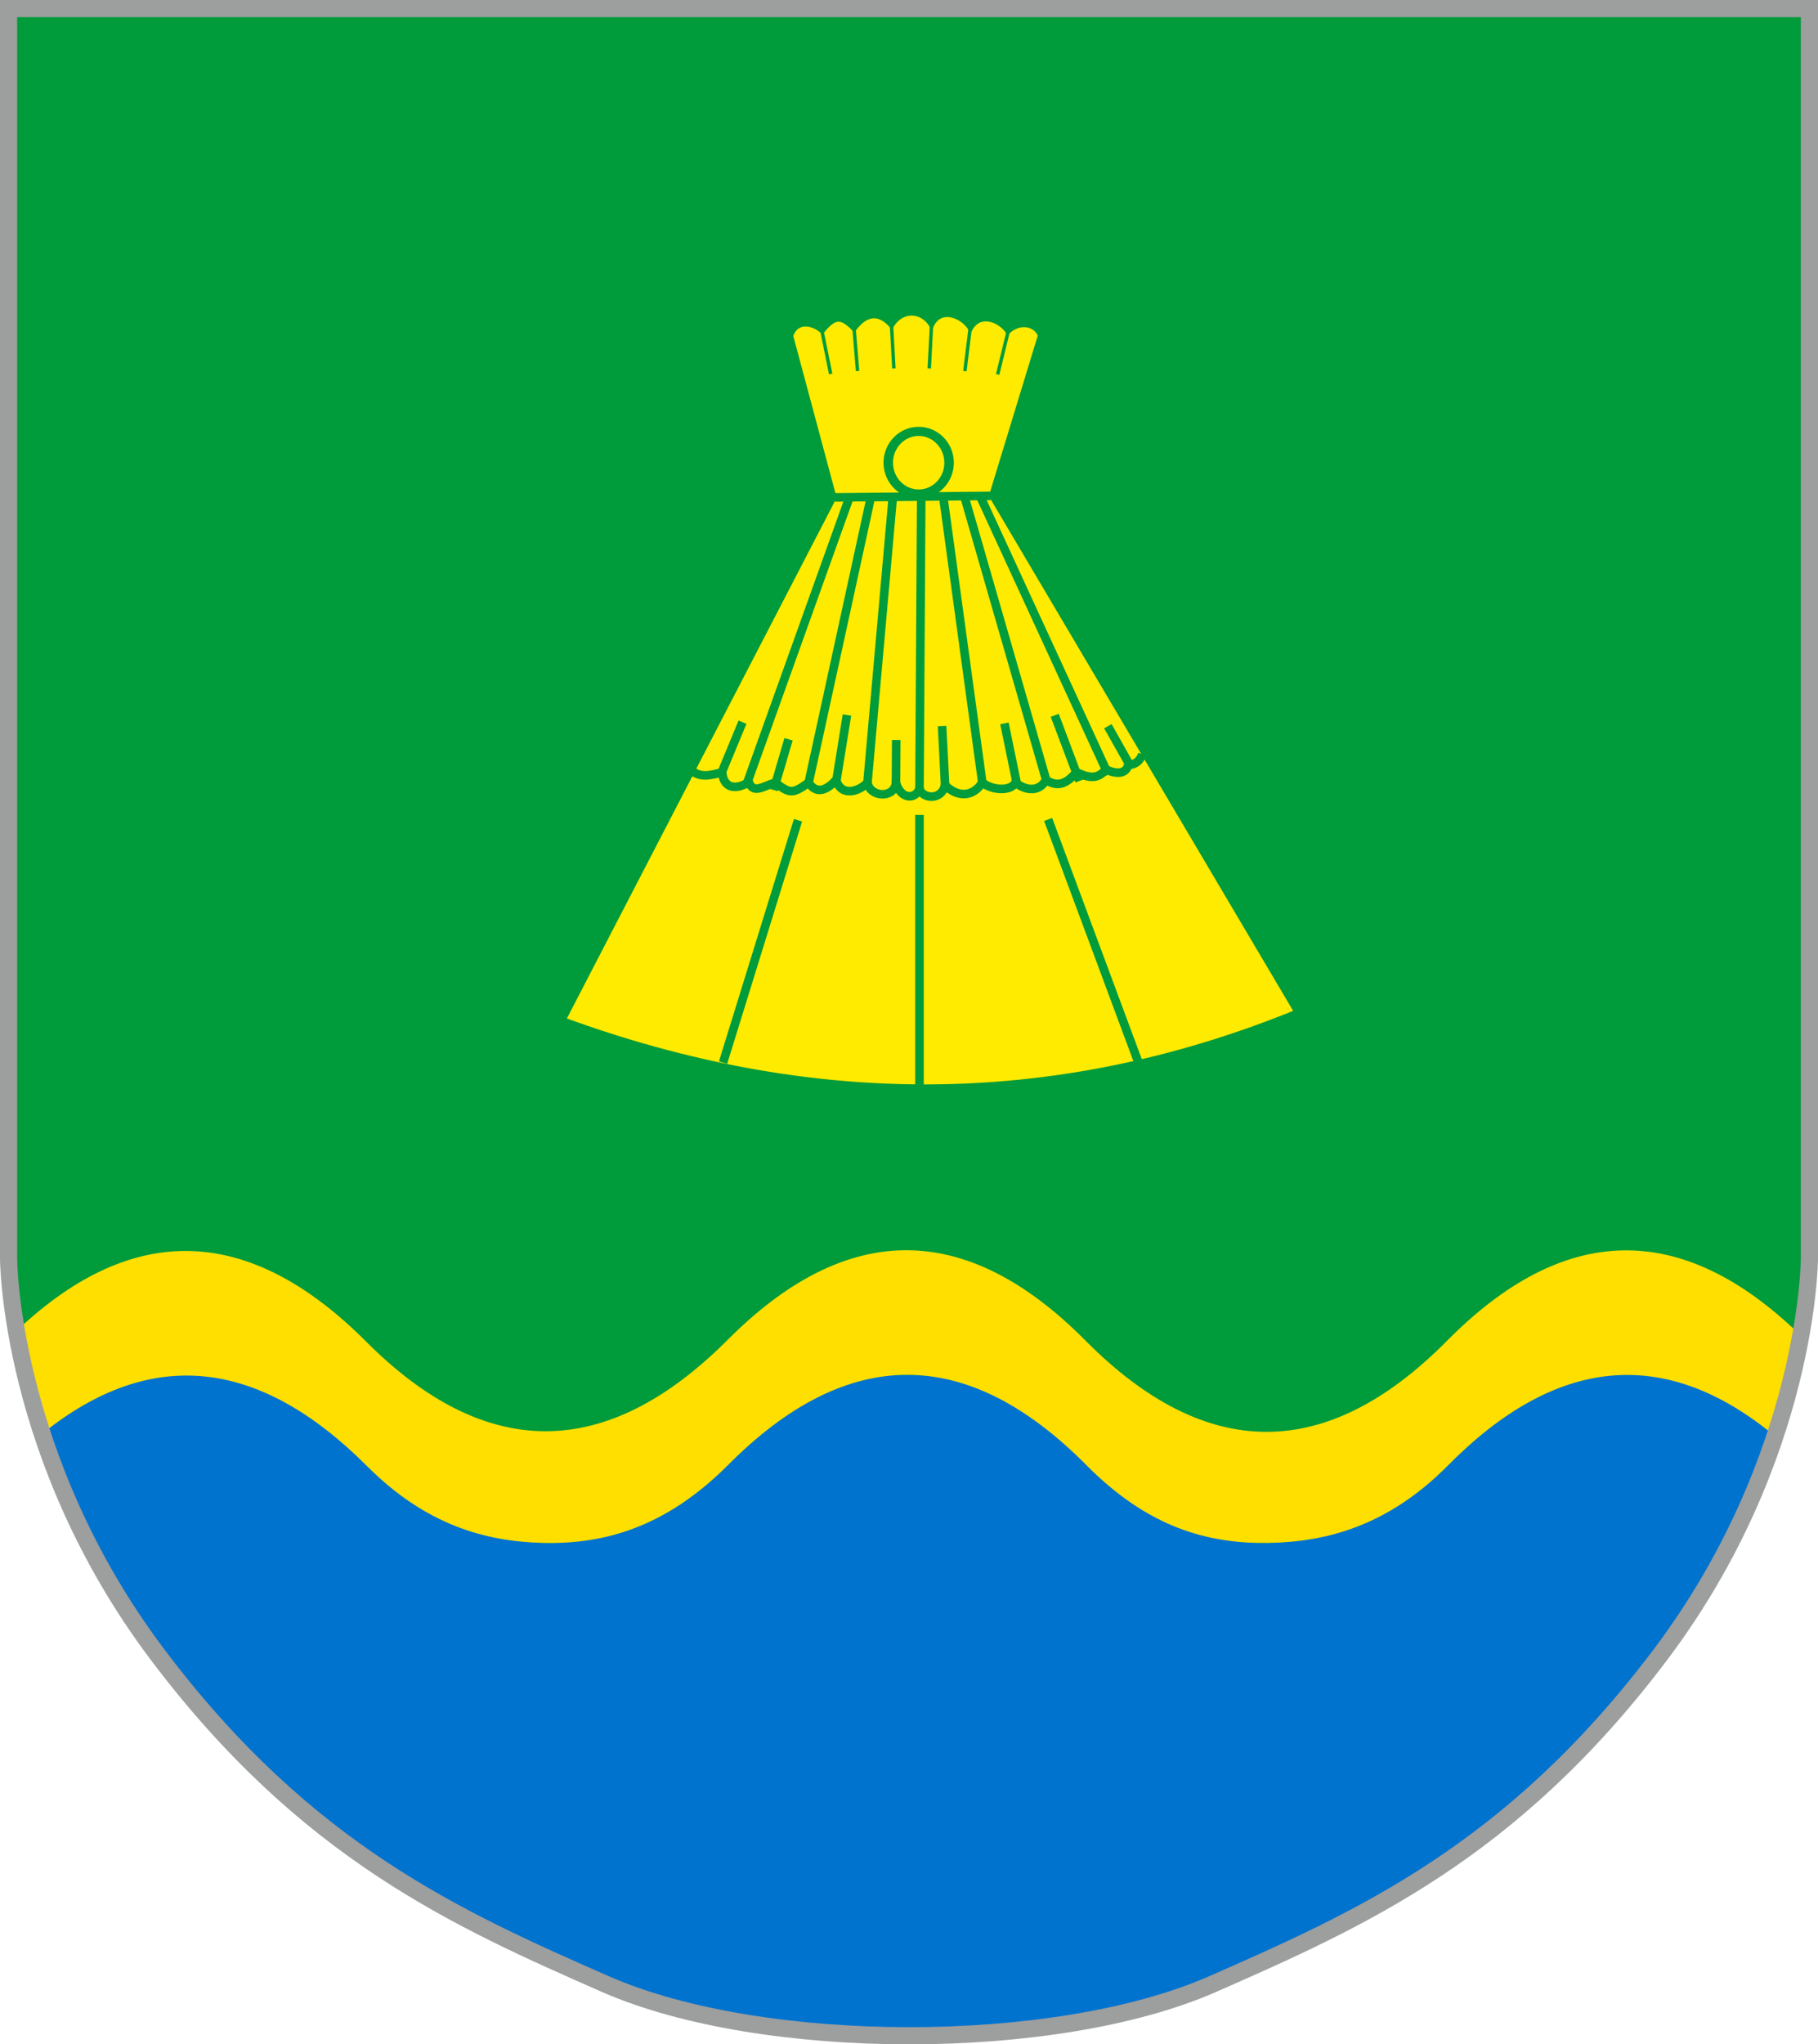
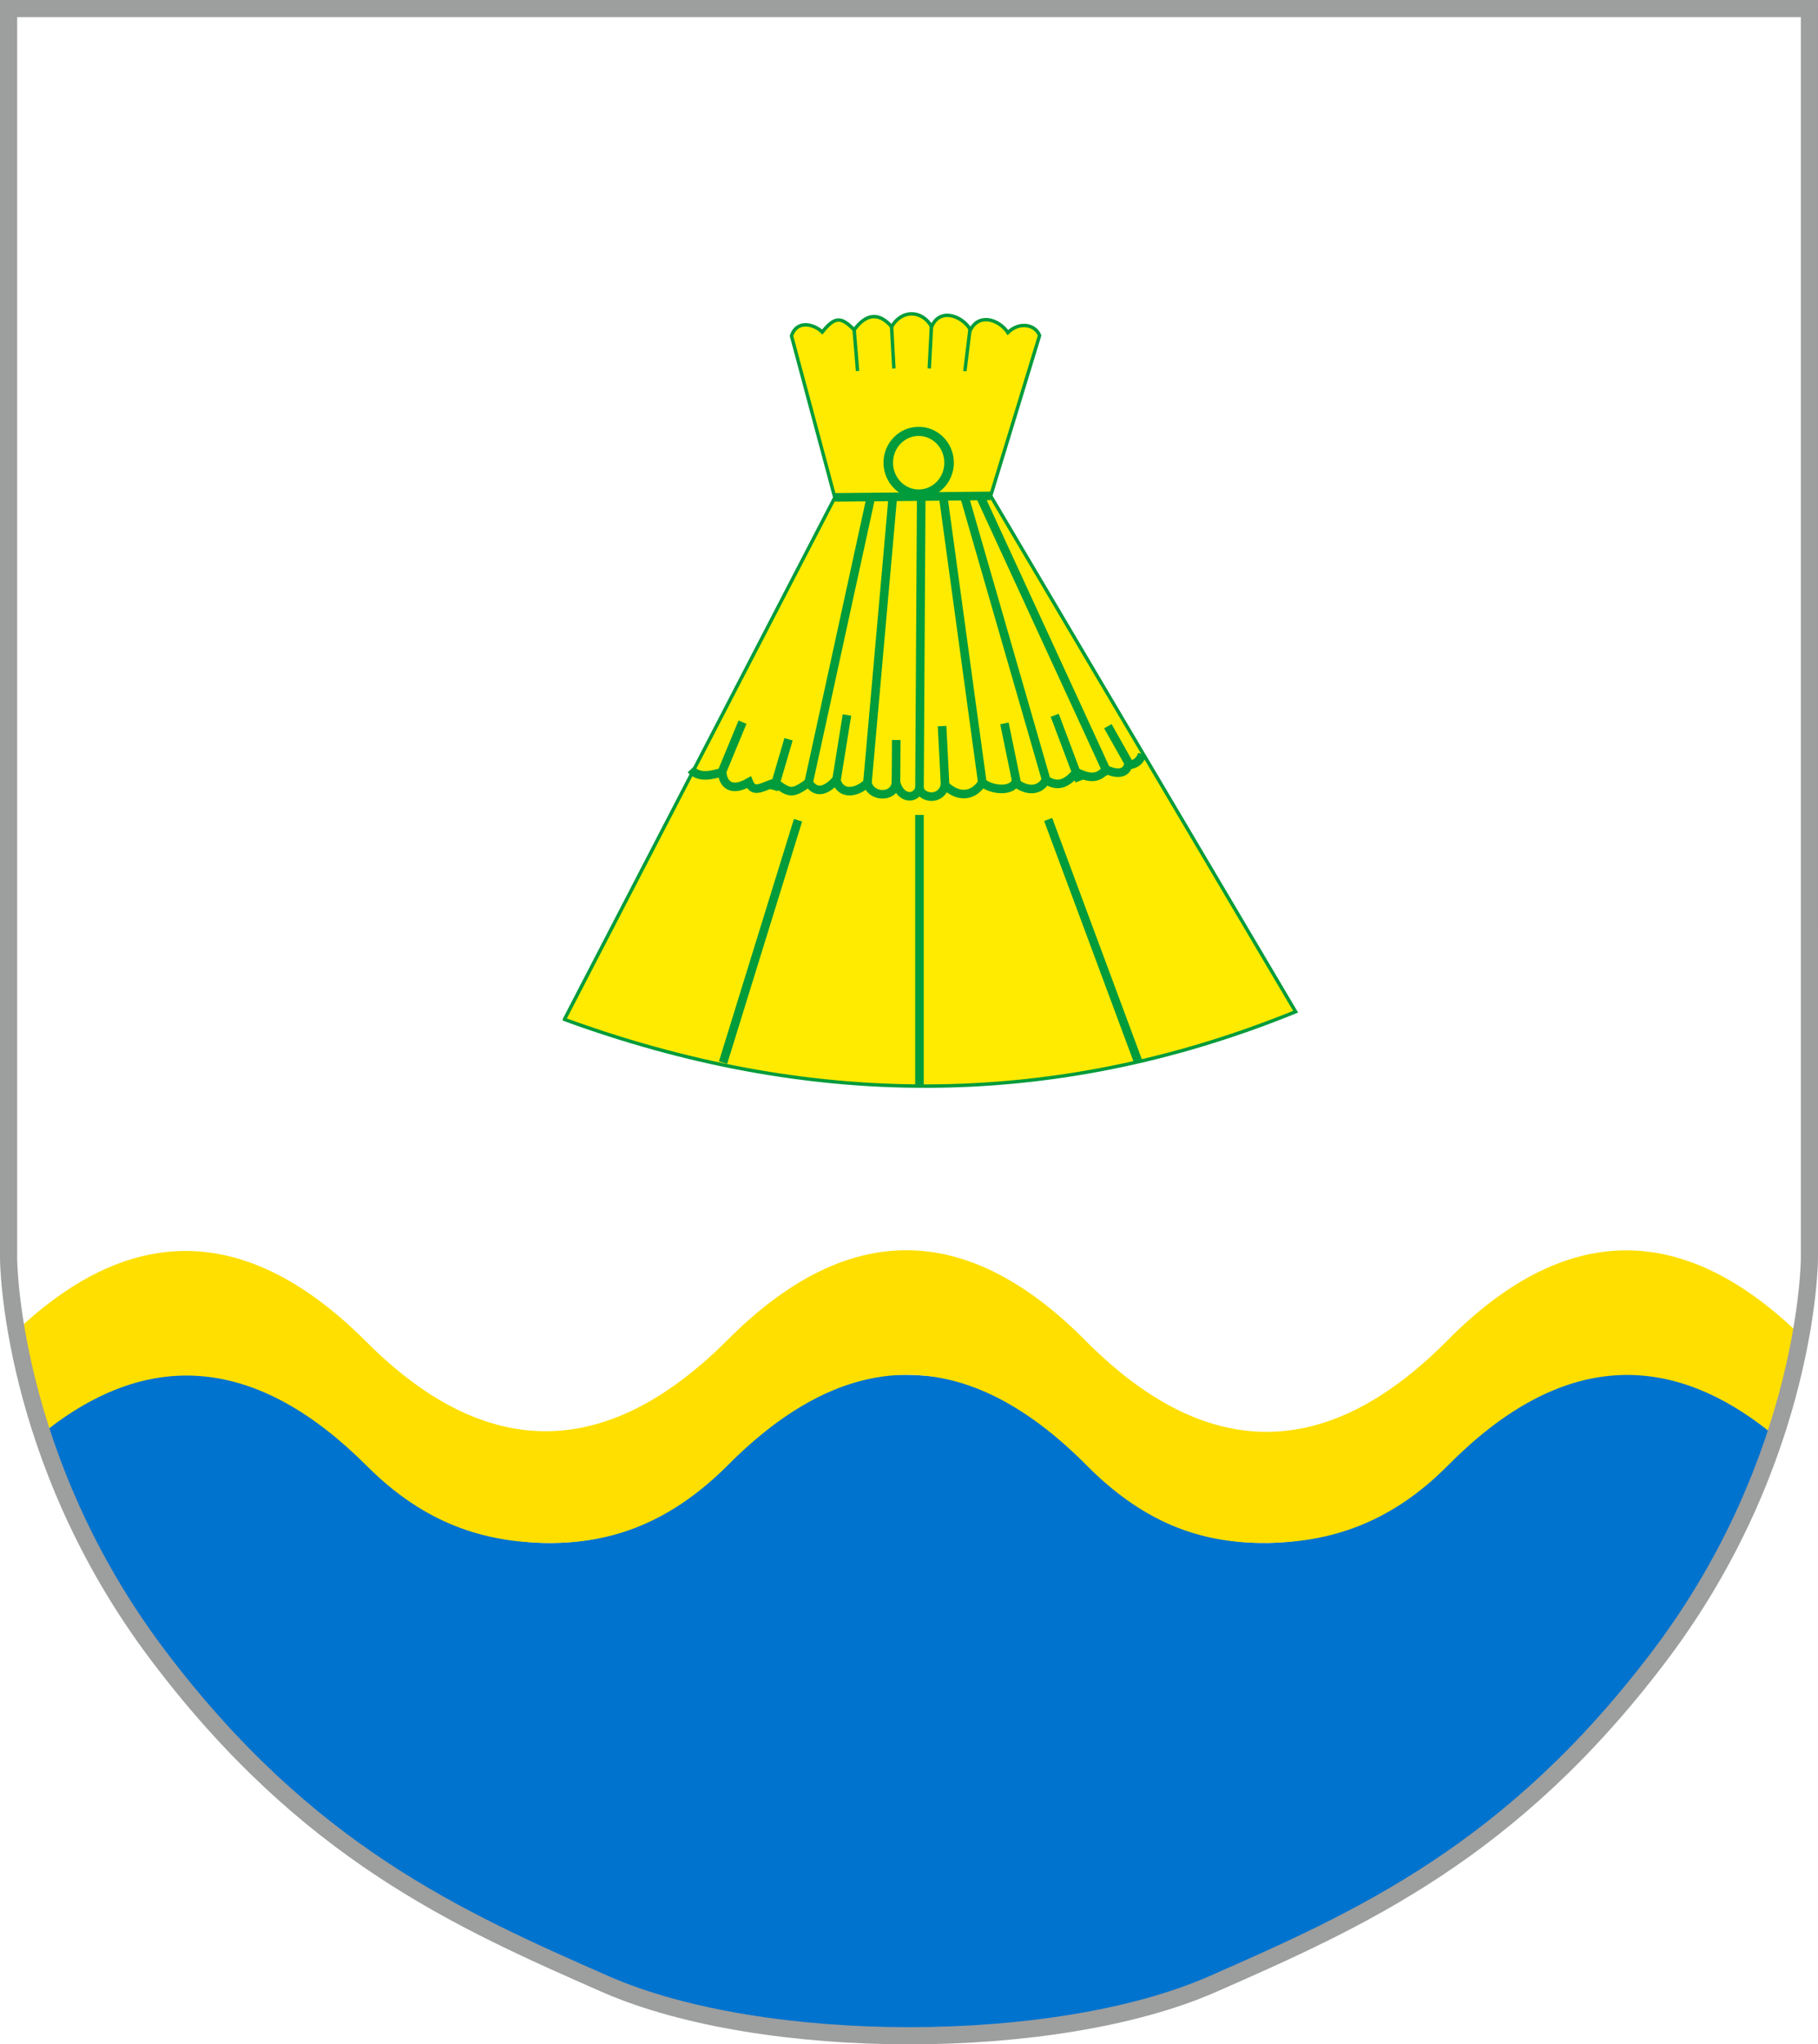
<svg xmlns="http://www.w3.org/2000/svg" xml:space="preserve" width="106mm" height="119.121mm" version="1.1" style="shape-rendering:geometricPrecision; text-rendering:geometricPrecision; image-rendering:optimizeQuality; fill-rule:evenodd; clip-rule:evenodd" viewBox="0 0 10600 11912.14">
  <defs>
    <style type="text/css">
   
    .str2 {stroke:#9D9E9E;stroke-width:100;stroke-miterlimit:22.926}
    .str1 {stroke:#009B3A;stroke-width:50;stroke-miterlimit:22.926}
    .str0 {stroke:#009B3A;stroke-width:20;stroke-miterlimit:22.926}
    .fil4 {fill:none}
    .fil3 {fill:#FFEB00}
    .fil1 {fill:#0073CF}
    .fil0 {fill:#009B3A}
    .fil2 {fill:#FEDF00}
   
  </style>
  </defs>
  <g id="Layer_x0020_1">
-     <path class="fil0" d="M10550 5414.41l0 1918.44c0,0 -2.57,1159.81 -869.22,2309.33 -866.63,1149.53 -1748.71,1540.41 -2615.34,1921.02 -912.93,398.59 -2615.37,398.59 -3530.86,0 -866.65,-380.61 -1748.73,-771.49 -2615.36,-1921.02 -866.65,-1149.52 -869.22,-2309.33 -869.22,-2309.33l0 -1918.44 0 -5364.41 10500 0 0 5364.41z" />
+     <path class="fil0" d="M10550 5414.41l0 1918.44l0 -1918.44 0 -5364.41 10500 0 0 5364.41z" />
    <path class="fil1" d="M10340.87 8361.16c-127.11,375.08 -331.43,845.08 -660.09,1281.02 -866.63,1149.53 -1748.71,1540.41 -2615.34,1921.02 -912.93,398.59 -2615.37,398.59 -3530.86,0 -866.65,-380.61 -1748.73,-771.49 -2615.36,-1921.02 -332.43,-440.93 -544.15,-908.08 -670.93,-1286 573.64,-527.32 1257.74,-464.17 1887.67,133.47 340.37,323.39 689.87,493.46 1031.87,500.79 1076.24,23.09 995.23,-996.25 2112.54,-979.37 1169.05,17.66 1087.34,994.36 2114.36,979.37 642.52,-9.38 924.62,-458.31 1331.15,-753.78 411.03,-298.75 946.61,-441.02 1614.99,124.5z" />
    <path class="fil2" d="M10489.53 7772.79c-30.97,167.97 -77.83,367.95 -148.66,588.37 -635.69,-520 -1269.57,-459.68 -1901.62,181.03 -344.05,345.98 -699.92,442.91 -1044.52,448.23 -355.36,5.47 -699.51,-91.44 -1055.48,-448.23 -699.12,-708.22 -1399.11,-708.22 -2100,0 -359.71,356.92 -713.52,456.33 -1071.42,448.23 -342,-7.74 -688.21,-107.16 -1028.58,-448.23 -629.93,-630.31 -1258.08,-695.1 -1884.44,-194.57 -72.14,-226.8 -118.87,-431.49 -149.14,-601.4 673.92,-631.77 1349.89,-608.52 2027.94,69.93 696.57,697.99 1396.57,697.99 2100,0 700.89,-708.23 1400.88,-708.23 2100,0 701.15,702.76 1401.14,702.76 2100,0 683.19,-692.54 1368.49,-706.92 2055.92,-43.36z" />
    <path class="fil3 str0" d="M3291.04 5940.03c1402.4,512.03 2826.66,539.48 4263.25,-44.86l-1778.14 -3005.65 285.22 -934.51c-24.6,-64.04 -117.14,-83.71 -184.8,-17.16 -47.66,-71.59 -164.86,-118.37 -218.23,-15.8 -40.46,-75.68 -176.33,-135.98 -226.14,-18.68 -55.9,-96.55 -172.89,-102.32 -233.51,0.01 -70.14,-80.32 -144.61,-82.01 -218.46,18.68 -75.67,-77.67 -111.9,-79.12 -185.97,12.61 -46.82,-45.79 -147.73,-73.46 -179.51,22.18l252.76 942.35 -1576.47 3040.83z" />
    <path class="fil4 str1" d="M4027.65 4483.36c51.51,55.11 123.18,31.78 182.88,16.51 5.54,72.2 55.1,116.42 155.86,58.43 27.45,69.7 80.86,23.56 153.19,2.19 85.53,63.9 99.73,67.96 195.3,0.01 50.2,76.85 113.99,34.92 160.43,-15.74 29.61,101.19 134.69,66.95 182.45,15.74 15.53,86.84 157.02,93.91 166.33,-0.01 24.94,92.36 107.67,103.74 136.92,37.13 20.17,57.2 126.82,68.18 149.45,-21.91 68.22,66.26 156.04,75.42 217.05,-15.21 60.48,46.17 165.83,51.26 193.21,0 69.31,53.58 142.37,49.23 177.62,-15.59 68.81,42.79 118.96,24.12 177.62,-45.04 62.61,28.91 121,47.82 172.01,-16.51 67.8,32.09 118.59,23.27 130.46,-26.24 38.98,-1 67.06,-20.49 82.04,-62.15" />
-     <line class="fil4 str1" x1="4356.88" y1="4560.49" x2="4953.32" y2="2896.45" />
    <line class="fil4 str1" x1="5078.17" y1="2895.14" x2="4714.89" y2="4560.5" />
    <line class="fil4 str1" x1="5205.64" y1="2895.26" x2="5057.52" y2="4563.33" />
    <line class="fil4 str1" x1="5371.25" y1="2889.99" x2="5361" y2="4616.57" />
    <line class="fil4 str1" x1="5499" y1="2889.96" x2="5727.5" y2="4560.5" />
    <line class="fil4 str1" x1="5623.06" y1="2892.93" x2="6100.05" y2="4545.65" />
    <line class="fil4 str1" x1="5714.23" y1="2890.12" x2="6461.93" y2="4513.68" />
    <line class="fil4 str1" x1="6459.55" y1="4231.6" x2="6584.79" y2="4453.76" />
    <line class="fil4 str1" x1="6149.68" y1="4167.97" x2="6293.64" y2="4550.62" />
    <line class="fil4 str1" x1="5856.43" y1="4215" x2="5927.97" y2="4562.87" />
    <line class="fil4 str1" x1="5492.87" y1="4230.85" x2="5510.46" y2="4575.71" />
    <line class="fil4 str1" x1="5225.62" y1="4311.84" x2="5224.08" y2="4566.43" />
    <line class="fil4 str1" x1="4938.26" y1="4166.3" x2="4876.36" y2="4550.73" />
    <line class="fil4 str1" x1="4597.6" y1="4307.69" x2="4510.81" y2="4603.3" />
    <line class="fil4 str1" x1="4329.24" y1="4208.07" x2="4206.45" y2="4504.49" />
    <line class="fil4 str1" x1="4652.92" y1="4779.4" x2="4215.78" y2="6191.91" />
    <line class="fil4 str1" x1="5361.01" y1="4748.63" x2="5361" y2="6323.23" />
    <line class="fil4 str1" x1="6111.37" y1="4774.95" x2="6636.39" y2="6186.92" />
    <line class="fil4 str1" x1="4868.72" y1="2898.24" x2="5776.16" y2="2889.52" />
-     <line class="fil4 str0" x1="4794.28" y1="1937.86" x2="4843.33" y2="2178.87" />
    <line class="fil4 str0" x1="4980.23" y1="1922.05" x2="5000.15" y2="2161.72" />
    <line class="fil4 str0" x1="5197.94" y1="1894.11" x2="5211.86" y2="2146.97" />
    <line class="fil4 str0" x1="5431.3" y1="1893.36" x2="5418.15" y2="2146.96" />
    <line class="fil4 str0" x1="5656.94" y1="1909.79" x2="5625.68" y2="2162.76" />
-     <line class="fil4 str0" x1="5876.58" y1="1937.86" x2="5816.96" y2="2181.76" />
    <path class="fil0 str0" d="M5353.28 2497.03c107.71,-1.7 196.44,86.11 198.15,196.11 1.74,109.99 -84.19,200.54 -191.89,202.23 -107.7,1.7 -196.43,-86.11 -198.15,-196.1 -1.73,-110 84.19,-200.55 191.89,-202.24zm0.53 33.18c88.14,-1.38 160.76,71.8 162.2,163.48 1.45,91.66 -68.85,167.1 -156.99,168.48 -88.15,1.38 -160.76,-71.8 -162.21,-163.48 -1.44,-91.66 68.83,-167.1 157,-168.48z" />
    <path class="fil4 str2" d="M10550 5414.41l0 1918.44c0,0 -2.57,1159.81 -869.22,2309.33 -866.63,1149.53 -1748.71,1540.41 -2615.34,1921.02 -912.93,398.59 -2615.37,398.59 -3530.86,0 -866.65,-380.61 -1748.73,-771.49 -2615.36,-1921.02 -866.65,-1149.52 -869.22,-2309.33 -869.22,-2309.33l0 -1918.44 0 -5364.41 10500 0 0 5364.41z" />
  </g>
</svg>